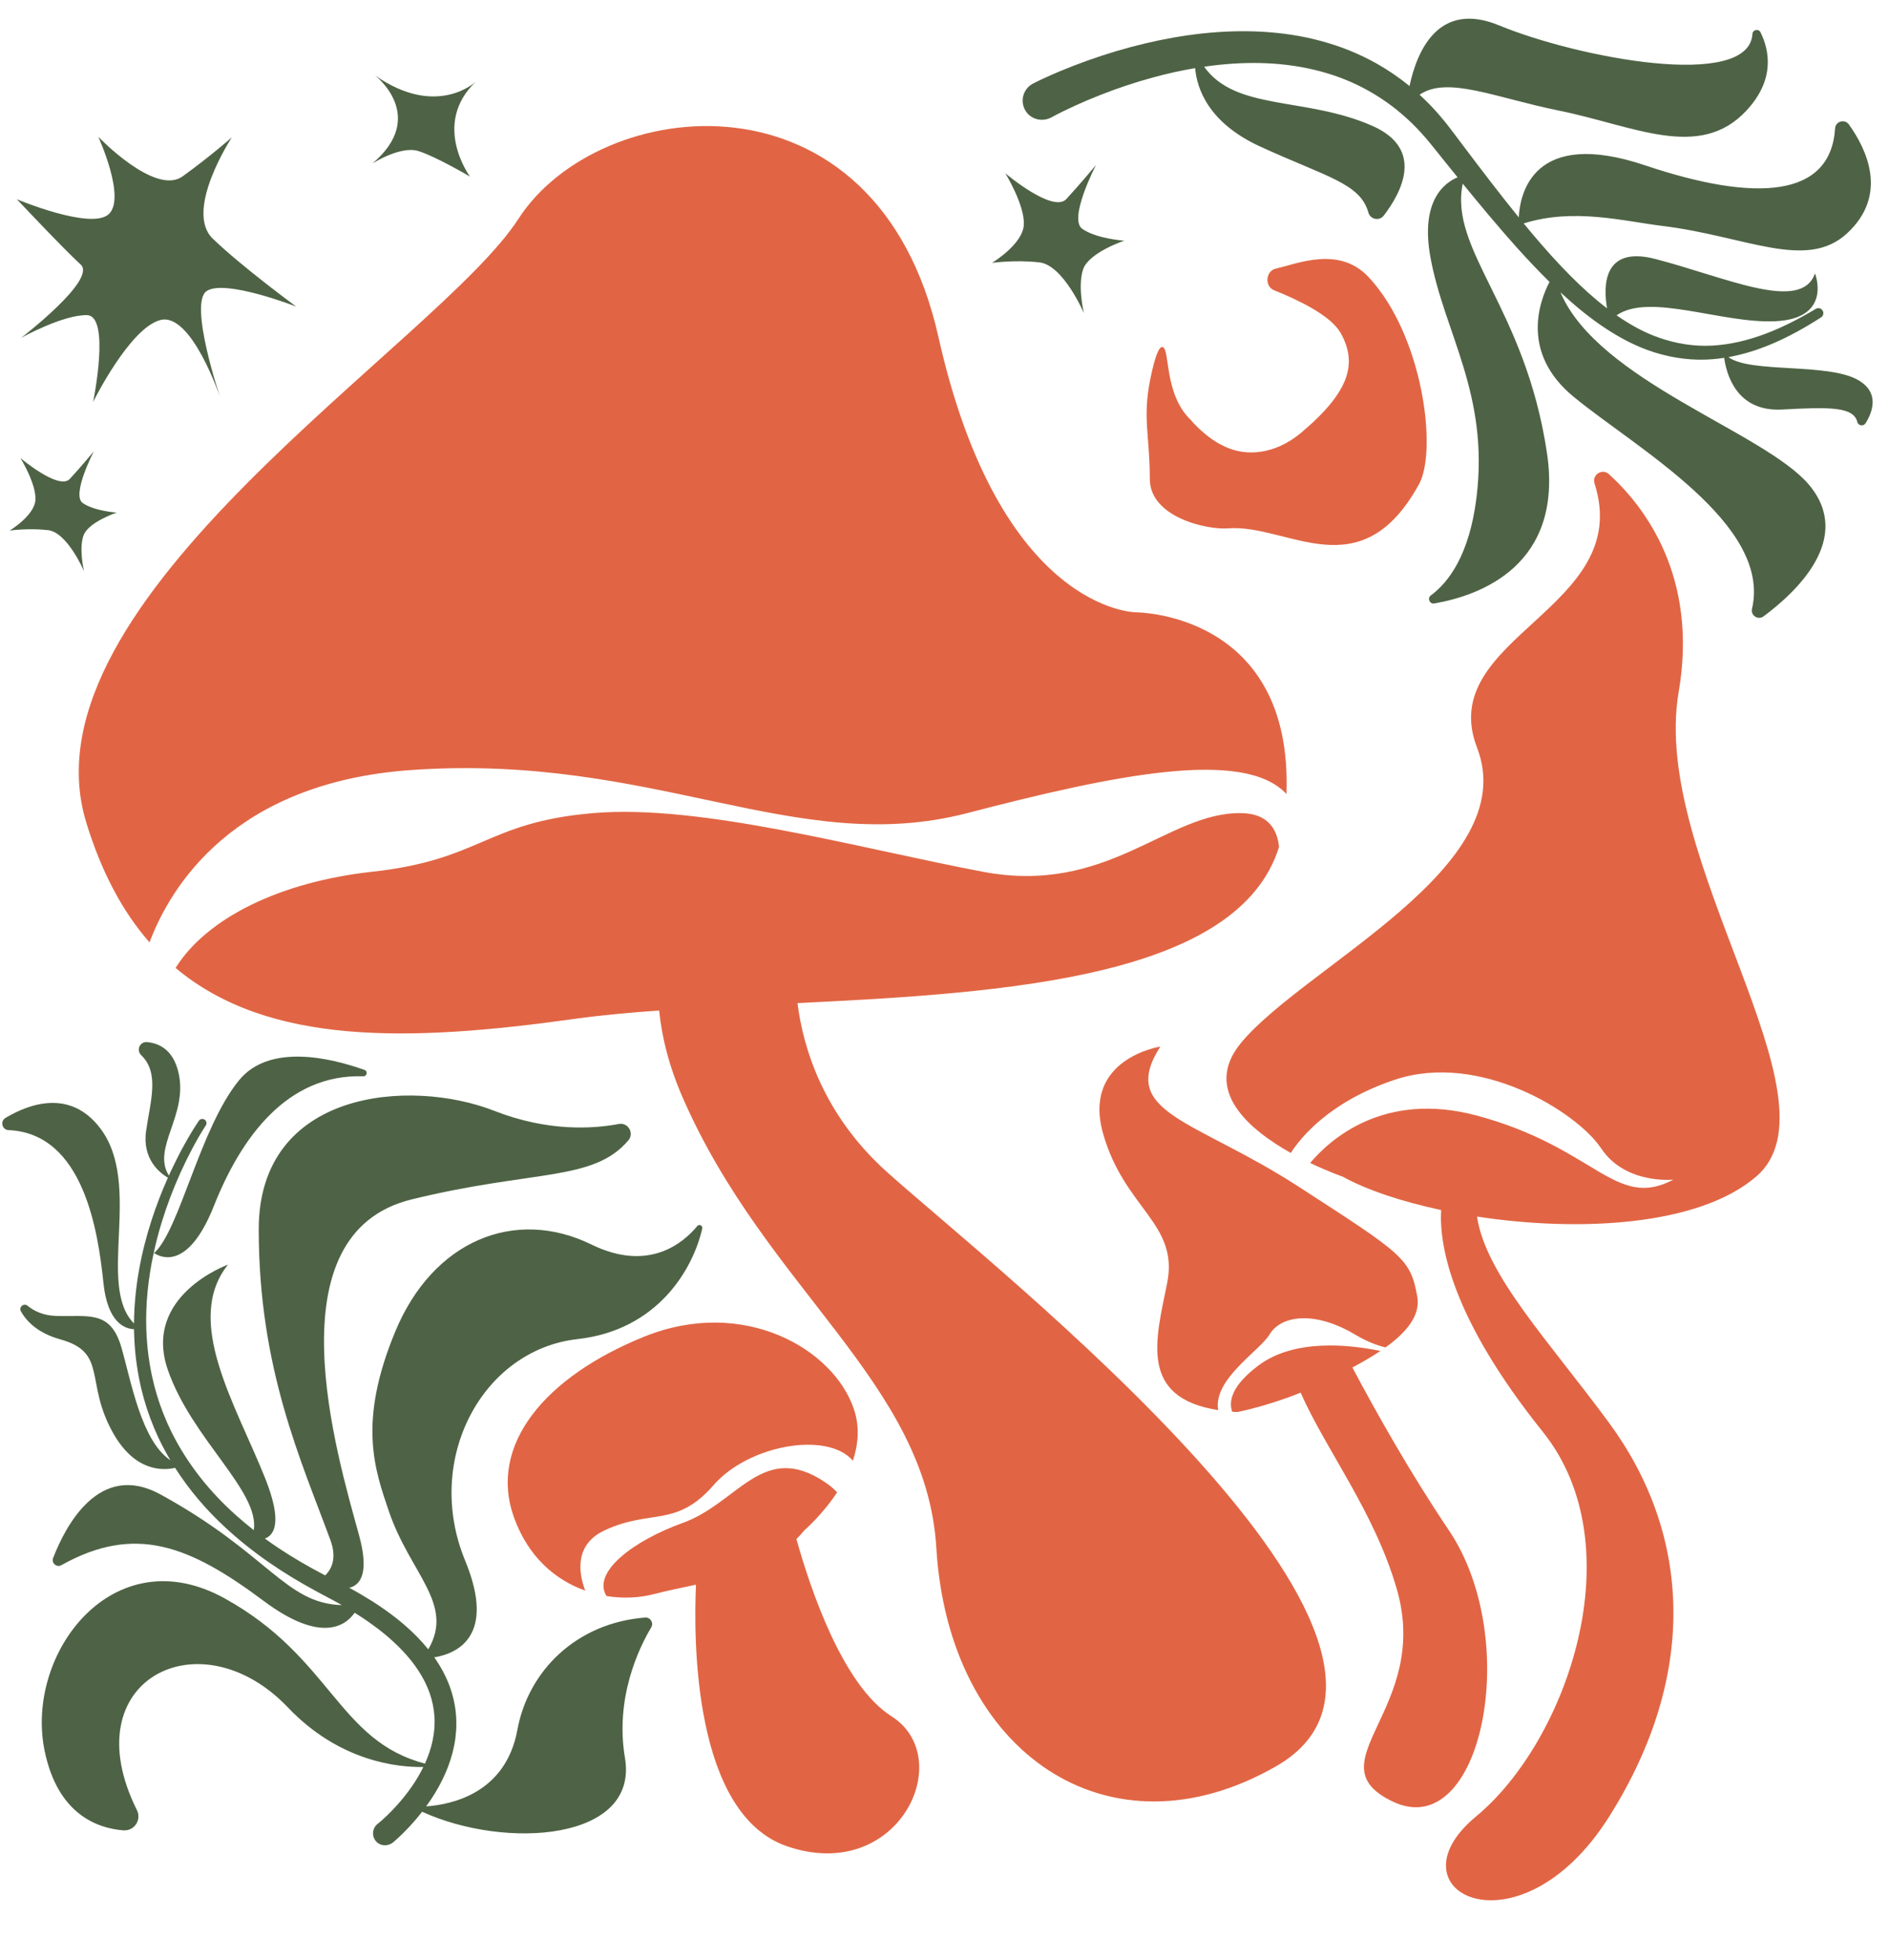
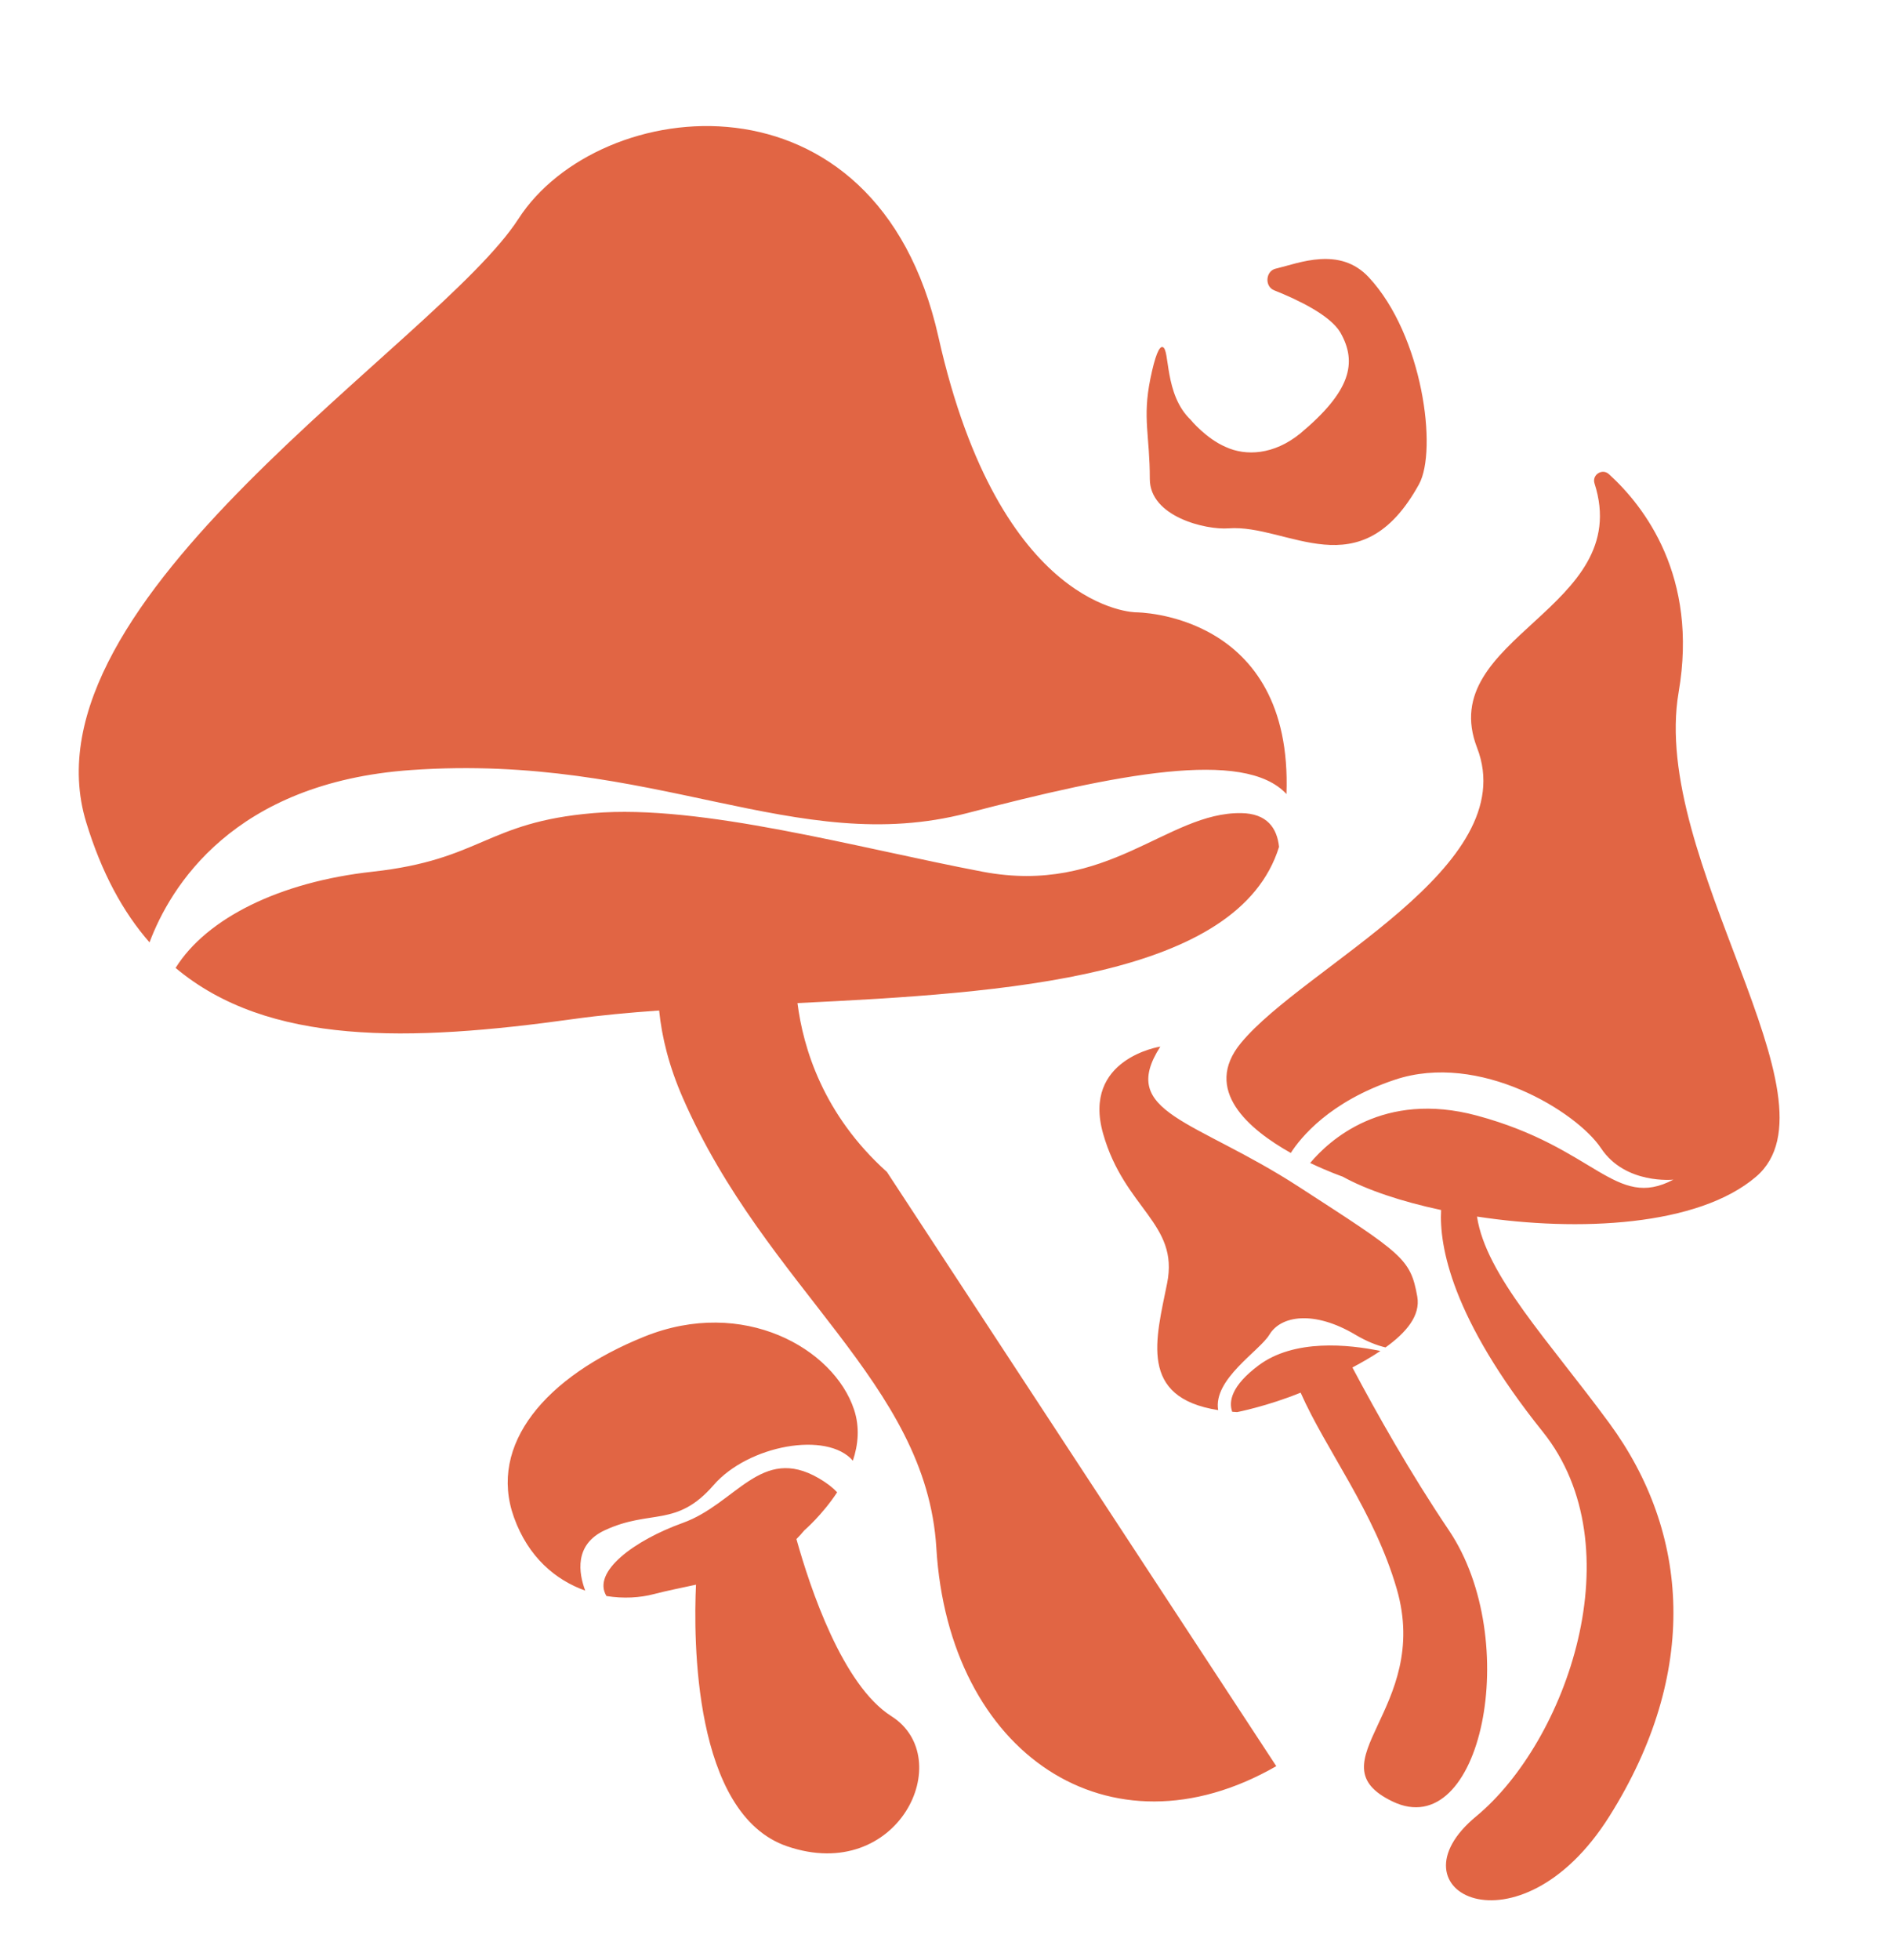
<svg xmlns="http://www.w3.org/2000/svg" fill="#000000" height="1558" preserveAspectRatio="xMidYMid meet" version="1" viewBox="11.0 -11.3 1502.0 1558.0" width="1502" zoomAndPan="magnify">
  <g id="change1_1">
-     <path d="M129.89,737.731c-21.151-24.121-38.151-55.418-50.374-95.525 c-54.015-177.243,279.895-380.551,343.731-479.598S708.052,37.495,757.156,256.443 C806.26,475.39,914.29,475.39,914.29,475.39s124.906,0,119.607,144.445 c-33.607-36.404-135.83-15.556-253.831,15.148c-136.434,35.5-248.433-47.718-441.873-34.253 C195.95,610.63,146.24,694.192,129.89,737.731z M716.236,920.235c-50.895-45.719-66.67-98.887-71.132-134.254 c167.07-8.034,350.651-20.292,382.9-124.155c-1.592-14.961-9.504-26.537-30.05-26.844 c-59.054-0.882-105.889,65.54-205.67,46.583c-99.78-18.957-223.997-53.846-309.523-46.583 c-85.526,7.263-88.588,37.031-175.637,46.583c-73.755,8.093-131.854,37.004-156.505,76.475 c73.579,61.752,185.466,58.906,316.821,40.557c20.677-2.888,43.468-5.008,67.672-6.721 c2.123,21.372,7.917,44.503,18.734,69.278c66.764,152.915,193.746,226.12,201.673,357.961 c9.821,163.341,137.492,249.679,270.294,173.388C1188.545,1299.019,801.35,996.692,716.236,920.235z M1044.774,333.329c-20.938,16.968-43.14,18.004-59.118,10.662c-15.681-6.722-27.951-21.563-27.803-21.519 c-21.423-20.216-16.433-56.447-22.42-57.91c-2.724-0.793-6.043,7.027-9.729,25.108 c-6.455,31.662-0.427,45.09-0.452,79.719c-0.022,30.131,44.721,40.625,62.544,39.269 c47.219-3.592,104.89,49.618,151.482-35.031c14.883-27.04,3.037-118.504-39.945-164.562 c-23.152-24.809-55.516-11.24-73.236-6.997c-0.182,0.038-0.363,0.077-0.544,0.115 c-8.258,1.767-9.251,14.155-1.393,17.282c19.242,7.655,44.551,19.855,52.625,33.548 C1090.453,277.068,1084.913,299.829,1044.774,333.329z M491.924,1204.982c36.654-16.999,56.929-1.834,86.5-35.889 c27.519-31.691,90.243-43.186,110.724-19.377c4.241-12.713,5.576-26.628,0.931-40.636 c-16.099-48.552-88.073-89.674-166.674-58.021c-78.601,31.653-124.421,85.887-103.769,143.618 c11.398,31.86,33.345,50.004,56.69,58.292C471.151,1239.18,467.348,1216.379,491.924,1204.982z M719.736,1352.762 c-38.76-24.559-64.504-101.51-75.469-140.76c2.173-2.169,4.265-4.465,6.256-6.911c0,0,14.155-12.076,26.123-30.271 c-3.446-3.697-8.226-7.457-14.689-11.202c-45.818-26.544-65.536,20.291-108.113,35.564 c-37.796,13.558-72.543,38.678-60.621,58.101c13.443,2.165,26.626,1.406,37.832-1.562 c9.996-2.648,21.416-4.84,33.347-7.463c-1.948,42.403-2.519,182.239,72.414,207.924 C725.368,1486.534,772.568,1386.238,719.736,1352.762z M1345.753,538.794c15.79-91.931-27.22-147.55-55.442-173.22 c-5.327-4.846-13.669,0.522-11.463,7.377c32.145,99.927-127.406,122.055-93.379,210.091 c36.636,94.785-137.387,173.633-187.762,234.664c-30.763,37.27,6.198,68.627,39.641,87.395 c7.817-12.183,30.886-40.903,82.785-58.203c67.199-22.4,144.58,25.454,163.925,54.495 c19.345,29.041,57.531,24.922,57.531,24.922c-46.323,24.436-61.603-25.454-156.293-50.908 c-74.429-20.008-117.51,19.74-132.542,37.669c14.602,6.982,25.805,10.84,25.805,10.84 c19.047,10.543,46.71,19.824,78.319,26.556c-1.608,28.621,8.399,85.94,80.812,176.233 c73.501,91.649,19.006,246.218-52.945,305.7c-71.951,59.483,33.939,114.284,105.889,0 c71.95-114.285,63.805-225.604,0-312.488c-47.941-65.281-98.177-117.533-105.224-164.243 c80.483,12.321,175.938,7.733,221.962-31.758C1478.152,863.182,1322.855,672.104,1345.753,538.794z M1163.025,1204.982 c-30.548-45.295-57.642-93.433-76.684-129.354c7.605-4.051,15.259-8.432,22.27-13.134 c-25.398-5.241-68.572-9.702-96.859,11.454c-21.614,16.165-23.904,28.59-20.996,36.867 c1.286,0.103,2.594,0.197,3.933,0.275c0,0,24.257-4.76,50.474-15.467c20.394,46.082,58.534,94.376,76.426,155.974 c27.799,95.708-67.606,138.042-3.363,168.97C1188.818,1454.552,1222.078,1292.544,1163.025,1204.982z M1020.354,1049.512c9.164-15.273,35.636-19.345,68.217,0c9.31,5.527,17.354,8.594,24.104,10.164 c16.271-11.674,27.967-25.206,25.236-40.453c-5.43-30.313-11.539-33.707-94.35-87.33 c-82.811-53.623-143.901-58.375-109.962-111.32c0,0-62.448,9.503-45.478,69.235 c16.969,59.733,60.411,71.272,50.908,118.786c-8.86,44.3-23.016,90.954,40.572,100.915 C975.419,1084.957,1012.579,1062.47,1020.354,1049.512z" fill="#e16544" />
+     <path d="M129.89,737.731c-21.151-24.121-38.151-55.418-50.374-95.525 c-54.015-177.243,279.895-380.551,343.731-479.598S708.052,37.495,757.156,256.443 C806.26,475.39,914.29,475.39,914.29,475.39s124.906,0,119.607,144.445 c-33.607-36.404-135.83-15.556-253.831,15.148c-136.434,35.5-248.433-47.718-441.873-34.253 C195.95,610.63,146.24,694.192,129.89,737.731z M716.236,920.235c-50.895-45.719-66.67-98.887-71.132-134.254 c167.07-8.034,350.651-20.292,382.9-124.155c-1.592-14.961-9.504-26.537-30.05-26.844 c-59.054-0.882-105.889,65.54-205.67,46.583c-99.78-18.957-223.997-53.846-309.523-46.583 c-85.526,7.263-88.588,37.031-175.637,46.583c-73.755,8.093-131.854,37.004-156.505,76.475 c73.579,61.752,185.466,58.906,316.821,40.557c20.677-2.888,43.468-5.008,67.672-6.721 c2.123,21.372,7.917,44.503,18.734,69.278c66.764,152.915,193.746,226.12,201.673,357.961 c9.821,163.341,137.492,249.679,270.294,173.388z M1044.774,333.329c-20.938,16.968-43.14,18.004-59.118,10.662c-15.681-6.722-27.951-21.563-27.803-21.519 c-21.423-20.216-16.433-56.447-22.42-57.91c-2.724-0.793-6.043,7.027-9.729,25.108 c-6.455,31.662-0.427,45.09-0.452,79.719c-0.022,30.131,44.721,40.625,62.544,39.269 c47.219-3.592,104.89,49.618,151.482-35.031c14.883-27.04,3.037-118.504-39.945-164.562 c-23.152-24.809-55.516-11.24-73.236-6.997c-0.182,0.038-0.363,0.077-0.544,0.115 c-8.258,1.767-9.251,14.155-1.393,17.282c19.242,7.655,44.551,19.855,52.625,33.548 C1090.453,277.068,1084.913,299.829,1044.774,333.329z M491.924,1204.982c36.654-16.999,56.929-1.834,86.5-35.889 c27.519-31.691,90.243-43.186,110.724-19.377c4.241-12.713,5.576-26.628,0.931-40.636 c-16.099-48.552-88.073-89.674-166.674-58.021c-78.601,31.653-124.421,85.887-103.769,143.618 c11.398,31.86,33.345,50.004,56.69,58.292C471.151,1239.18,467.348,1216.379,491.924,1204.982z M719.736,1352.762 c-38.76-24.559-64.504-101.51-75.469-140.76c2.173-2.169,4.265-4.465,6.256-6.911c0,0,14.155-12.076,26.123-30.271 c-3.446-3.697-8.226-7.457-14.689-11.202c-45.818-26.544-65.536,20.291-108.113,35.564 c-37.796,13.558-72.543,38.678-60.621,58.101c13.443,2.165,26.626,1.406,37.832-1.562 c9.996-2.648,21.416-4.84,33.347-7.463c-1.948,42.403-2.519,182.239,72.414,207.924 C725.368,1486.534,772.568,1386.238,719.736,1352.762z M1345.753,538.794c15.79-91.931-27.22-147.55-55.442-173.22 c-5.327-4.846-13.669,0.522-11.463,7.377c32.145,99.927-127.406,122.055-93.379,210.091 c36.636,94.785-137.387,173.633-187.762,234.664c-30.763,37.27,6.198,68.627,39.641,87.395 c7.817-12.183,30.886-40.903,82.785-58.203c67.199-22.4,144.58,25.454,163.925,54.495 c19.345,29.041,57.531,24.922,57.531,24.922c-46.323,24.436-61.603-25.454-156.293-50.908 c-74.429-20.008-117.51,19.74-132.542,37.669c14.602,6.982,25.805,10.84,25.805,10.84 c19.047,10.543,46.71,19.824,78.319,26.556c-1.608,28.621,8.399,85.94,80.812,176.233 c73.501,91.649,19.006,246.218-52.945,305.7c-71.951,59.483,33.939,114.284,105.889,0 c71.95-114.285,63.805-225.604,0-312.488c-47.941-65.281-98.177-117.533-105.224-164.243 c80.483,12.321,175.938,7.733,221.962-31.758C1478.152,863.182,1322.855,672.104,1345.753,538.794z M1163.025,1204.982 c-30.548-45.295-57.642-93.433-76.684-129.354c7.605-4.051,15.259-8.432,22.27-13.134 c-25.398-5.241-68.572-9.702-96.859,11.454c-21.614,16.165-23.904,28.59-20.996,36.867 c1.286,0.103,2.594,0.197,3.933,0.275c0,0,24.257-4.76,50.474-15.467c20.394,46.082,58.534,94.376,76.426,155.974 c27.799,95.708-67.606,138.042-3.363,168.97C1188.818,1454.552,1222.078,1292.544,1163.025,1204.982z M1020.354,1049.512c9.164-15.273,35.636-19.345,68.217,0c9.31,5.527,17.354,8.594,24.104,10.164 c16.271-11.674,27.967-25.206,25.236-40.453c-5.43-30.313-11.539-33.707-94.35-87.33 c-82.811-53.623-143.901-58.375-109.962-111.32c0,0-62.448,9.503-45.478,69.235 c16.969,59.733,60.411,71.272,50.908,118.786c-8.86,44.3-23.016,90.954,40.572,100.915 C975.419,1084.957,1012.579,1062.47,1020.354,1049.512z" fill="#e16544" />
  </g>
  <g id="change2_1">
-     <path d="M569.38,965.162c-7.355,32.422-35.525,80.808-99.124,87.893 c-75.703,8.434-122.603,95.625-89.395,176.095c25.129,60.892-7.28,74.053-24.539,76.855 c4.861,6.926,9.017,14.452,12.082,22.586c2.758,7.476,4.582,15.394,5.201,23.418 c0.327,4.013,0.308,8.039,0.104,12.045c-0.292,3.996-0.767,7.976-1.539,11.883 c-3.075,15.671-9.875,30.057-18.348,42.852c-1.283,1.933-2.619,3.823-3.981,5.691 c20.875-1.475,63.347-10.729,72.56-60.884c8.633-47.003,47.09-84.971,101.539-89.208 c4.191-0.326,6.997,4.228,4.847,7.84c-9.805,16.477-28.907,56.05-20.86,103.767 c11.072,65.656-94.333,73.247-161.289,42.746c-2.192,2.816-4.461,5.565-6.815,8.236 c-2.526,2.863-5.141,5.643-7.852,8.348c-1.362,1.347-2.743,2.681-4.162,3.994l-2.167,1.961 c-0.674,0.593-1.268,1.113-2.051,1.764c-3.973,3.297-9.954,3.158-13.446-0.645c-3.754-4.088-3.261-10.429,0.971-13.899 c0.036-0.029,0.071-0.058,0.108-0.087l0.115-0.091c0.451-0.356,1.166-0.949,1.766-1.461l1.884-1.644 c1.255-1.12,2.496-2.277,3.726-3.45c2.451-2.359,4.839-4.805,7.142-7.324 c4.606-5.04,8.889-10.366,12.736-15.937c3.389-4.915,6.436-10.043,9.02-15.331 c-20.132,0.348-66.579-4.174-107.7-47.344c-69.768-73.246-171.74-21.951-120.033,81.641 c3.865,7.744-2.15,16.726-10.779,16.052c-20.721-1.618-52.18-12.735-62.599-63.098 c-16.018-77.428,54.454-170.232,143.062-121.316c85.083,46.97,90.1,113.284,159.327,131.341 c2.649-5.846,4.721-11.874,6.039-18.023c0.691-3.178,1.122-6.383,1.424-9.592c0.212-3.211,0.295-6.428,0.09-9.63 c-0.379-6.405-1.714-12.742-3.839-18.87c-4.362-12.249-12.009-23.519-21.382-33.416 c-4.684-4.963-9.787-9.615-15.143-14.02c-5.407-4.357-11.066-8.461-16.889-12.372 c-2.058-1.334-4.131-2.652-6.214-3.957c-7.066,10.182-26.479,24.842-72.391-9.438 c-58.962-44.023-102.133-61.145-160.799-28.369c-3.758,2.1-8.097-1.684-6.548-5.701 c9.6-24.884,36.466-77.316,85.307-50.564c86.254,47.245,99.22,86.757,144.249,87.995 c-0.555-0.313-1.103-0.636-1.662-0.944c-3.054-1.775-6.212-3.389-9.333-5.064l-9.667-5.166 c-12.916-7.016-25.534-14.635-37.658-23.035c-12.117-8.406-23.704-17.636-34.555-27.707 c-15.097-13.935-28.604-29.779-39.709-47.179c-10.188,2.314-31.897,2.804-49.035-27.252 c-23.21-40.707-4.124-64.308-42.084-74.828c-17.741-4.917-26.819-14.033-31.456-22.35 c-1.896-3.401,2.317-6.851,5.33-4.385c5.059,4.141,12.334,7.715,22.514,8.073 c25.28,0.891,43.278-5.158,51.993,24.848c7.742,26.658,15.788,74.367,39.014,89.827 c-3.423-5.766-6.598-11.683-9.465-17.757l-2.271-5.094l-1.133-2.548l-1.027-2.593l-2.05-5.185l-1.84-5.263 l-0.915-2.632l-0.817-2.664l-1.612-5.333l-1.403-5.39l-0.696-2.696l-0.591-2.72 c-1.695-7.229-2.784-14.575-3.696-21.922c-0.846-7.36-1.253-14.752-1.412-22.139 c-0.001-0.071,0.001-0.141-0-0.212c-7.423-0.281-21.043-5.236-24.324-36.831 c-4.186-40.298-15.571-118.811-75.44-121.4c-5.159-0.223-6.837-7.074-2.4-9.717 c18.936-11.281,51.492-23.128,75.341,8.295c33.989,44.784-3.243,124.816,26.817,155.093 c0.197-27.966,5.413-55.628,13.931-81.977c3.726-11.527,8.092-22.828,13.024-33.868 c-6.596-3.878-20.57-14.88-17.328-37.256c3.465-23.912,10.823-45.914-3.91-60.16 c-4.114-3.978-1.058-10.89,4.641-10.372c9.814,0.891,20.909,6.245,25.071,24.48 c7.705,33.762-21.487,59.545-7.704,81.576c0.783-1.728,1.58-3.451,2.391-5.165 c3.13-6.605,6.452-13.116,9.995-19.512c3.574-6.408,7.242-12.642,11.444-18.84 c1.232-1.817,3.948-2.027,5.435-0.111c0.85,1.096,0.856,2.633,0.097,3.793l-0.054,0.083 c-3.811,5.843-7.384,12.147-10.736,18.431c-3.352,6.317-6.491,12.752-9.437,19.271 c-5.886,13.04-10.949,26.446-15.095,40.106c-2.339,7.706-4.373,15.507-6.083,23.369 c0.091,0.064,0.189,0.132,0.294,0.202c-0.139,0.124-0.278,0.244-0.417,0.362 c-4.268,19.808-6.42,40.013-5.781,60.142c0.282,7.067,0.797,14.12,1.729,21.116 c0.999,6.981,2.154,13.946,3.889,20.773l0.606,2.57l0.707,2.543l1.42,5.082l1.618,5.021l0.817,2.507 l0.912,2.474l1.828,4.945l2.028,4.866l1.012,2.432l1.116,2.388l2.23,4.774 c12.475,25.211,30.294,47.611,51.38,66.383c4.59,4.108,9.325,8.059,14.176,11.872 c4.717-31.138-49.416-72.5-68.361-127.438c-20.363-59.054,47.854-83.602,47.854-83.602 c-35.636,44.687,6.109,111.093,29.527,169.73c13.894,34.79,7.394,45.243-0.191,47.991 c3.469,2.526,6.985,4.991,10.559,7.375c11.8,7.863,24.106,14.996,36.723,21.558l0.675,0.345 c4.818-4.679,9.539-13.357,4.16-27.982c-23.418-63.674-57.017-136.434-57.017-247.075s120.144-120.483,187.343-94.169 c42.329,16.575,78.194,14.352,98.943,10.435c7.427-1.402,12.49,7.306,7.59,13.06 c-28.058,32.949-75.186,23.05-172.416,46.916c-111.998,27.491-59.352,202.615-41.72,266.76 c8.108,29.499,1.627,39.613-7.738,41.94c6.383,3.386,12.606,7.128,18.775,10.976 c6.258,4.04,12.395,8.32,18.334,12.934c5.899,4.673,11.599,9.676,16.942,15.135 c3.05,3.11,5.983,6.394,8.758,9.84c21.101-36.079-14.483-60.154-31.373-109.844 c-11.355-33.408-24.78-70.855,5.209-142.968c29.986-72.105,95.043-98.713,155.982-68.911 c45.47,22.236,73.02-1.326,84.078-14.722C566.952,961.382,569.906,962.845,569.38,965.162z M181.097,947.165 c21.323-53.772,57.843-105.012,118.782-102.985c2.964,0.099,3.746-4.063,0.953-5.061 c-26.41-9.435-75.585-21.455-99.808,8.265c-31.318,38.425-47.1,119.039-67.492,137.294 C138.728,988.172,160.63,998.777,181.097,947.165z M75.168,198.981c13.119,11.905-47.245,58.178-47.245,58.178 s32.927-18.253,52.105-17.979c19.177,0.274,5.004,69.038,5.004,69.038s29.325-59.416,53.826-65.22 c24.501-5.804,47.237,61.622,47.237,61.622s-25.187-74.531-10.872-84.506c14.315-9.975,71.279,12.245,71.279,12.245 s-43.278-31.714-66.331-53.973c-23.053-22.26,15.159-80.501,15.159-80.501s-17.271,15.236-39.132,30.995 c-21.861,15.759-67.045-31.464-67.045-31.464s22.381,48.73,8.254,61.556c-14.127,12.826-73.019-11.91-73.019-11.91 S62.048,187.075,75.168,198.981z M307.091,118.663c0,0,22.285-14.319,36.565-9.91 c13.803,4.261,41.045,20.313,41.045,20.313s-30.9-41.698,4.706-75.489c0,0-30.888,29.483-80.079-4.851 C309.328,48.726,351.466,81.23,307.091,118.663z M882.44,119.861c0,0-12.913,15.582-23.574,27.063 c-10.662,11.481-48.502-20.491-48.502-20.491s15.453,25.081,14.72,40.8 c-0.733,15.719-25.35,30.412-25.35,30.412s18.798-2.601,37.787-0.393c18.989,2.209,35.333,40.35,35.333,40.35 s-5.176-21.413-0.645-34.812c4.532-13.399,32.716-22.785,32.716-22.785s-22.07-1.482-33.381-9.433 C860.232,162.621,882.44,119.861,882.44,119.861z M49.241,410.08c15.361,1.787,28.581,32.64,28.581,32.64 s-4.187-17.322-0.522-28.161c3.666-10.839,26.465-18.431,26.465-18.431s-17.853-1.199-27.003-7.63 c-9.15-6.431,8.815-41.021,8.815-41.021s-10.446,12.605-19.07,21.892c-8.624,9.288-39.235-16.576-39.235-16.576 s12.5,20.289,11.907,33.004c-0.593,12.715-20.506,24.601-20.506,24.601S33.88,408.293,49.241,410.08z M1488.482,290.787c-24.101-13.874-85.704-5.262-103.135-18.234c11.444-2.06,22.539-5.534,33.12-9.918 c14.268-5.912,27.686-13.415,40.515-21.656c2.17-1.397,2.558-4.582,0.372-6.457 c-1.273-1.092-3.134-1.174-4.577-0.32l-0.038,0.023c-12.761,7.645-25.975,14.481-39.723,19.678 c-13.728,5.194-28.024,8.681-42.404,9.483c-14.381,0.819-28.71-1.483-42.215-6.193 c-12.07-4.147-23.373-10.483-34.009-17.865c26.287-18.269,84.134,6.842,126.534,4.684 c45.478-2.315,31.224-38.047,31.224-38.047c-10.861,31.588-70.593,3.147-126.932-11.422 c-41.904-10.836-41.41,21.81-38.406,39.252c-10.379-7.938-20.127-16.84-29.449-26.223 c-10.412-10.501-20.321-21.596-29.942-32.987c-2.31-2.752-4.605-5.519-6.888-8.299 c39.895-12.508,79.281-1.799,110.616,2.035c65.915,8.066,113.963,35.649,146.288,6.056 c33.529-30.696,15.656-67.306,1.676-86.743c-3.318-4.613-10.616-2.541-10.978,3.13 c-3.506,54.848-62.483,59.095-151.001,29.37c-89.267-29.976-99.576,22.754-100.519,41.334 c-15.268-18.807-30.005-38.169-44.688-57.626l-6.784-9.021c-1.158-1.52-2.201-2.971-3.453-4.547l-3.659-4.665 c-5.025-6.107-10.257-12.095-16.02-17.597c-1.39-1.361-2.804-2.699-4.24-4.016 c21.982-15.195,60.429,2.424,110.588,12.561c59.733,12.072,111.999,40.194,149.331,0 c22.924-24.681,18.207-47.917,11.151-62.177c-1.547-3.127-6.207-2.148-6.425,1.334 c-2.812,44.936-138.642,19.023-201.572-6.889c-48.798-20.093-65.484,21.782-71.083,48.256 c-8.127-6.638-16.834-12.614-26.003-17.793c-6.995-3.914-14.233-7.397-21.653-10.424 c-7.43-3.003-15.046-5.5-22.755-7.59c-15.425-4.209-31.26-6.459-47.059-7.369 c-31.654-1.692-63.087,2.244-93.396,9.476c-15.17,3.632-30.101,8.095-44.767,13.317 c-7.334,2.613-14.604,5.407-21.815,8.412c-3.606,1.506-7.196,3.059-10.781,4.682l-5.382,2.494l-2.708,1.308 l-2.873,1.446c-0.119,0.06-0.298,0.154-0.416,0.217c-7.944,4.309-10.542,14.634-5.212,22.263 c4.482,6.415,13.233,8.192,20.112,4.461l0.086-0.047l2.139-1.16l2.342-1.223l4.798-2.409 c3.23-1.586,6.507-3.128,9.808-4.63c6.606-3,13.319-5.824,20.099-8.481 c13.562-5.313,27.407-9.926,41.431-13.751c11.066-3.013,22.266-5.523,33.53-7.431 c1.412,16.166,10.44,43.373,51.657,62.292c52.531,24.112,79.676,29.235,86.092,52.463 c1.54,5.573,8.739,7.002,12.26,2.415c14.101-18.37,32.472-52.743-8.753-71.123 C1049.88,65.419,993.499,77.18,968.46,41.72c14.908-2.168,29.904-3.235,44.83-2.901 c28.553,0.654,56.899,6.728,81.897,19.888c12.484,6.548,24.139,14.721,34.6,24.34 c5.298,4.738,10.158,9.977,14.876,15.348l3.446,4.121c1.139,1.335,2.348,2.904,3.519,4.345l7.079,8.824 c3.746,4.653,7.502,9.304,11.268,13.951c-10.29,4.272-29.751,18.425-21.618,63.408 c10.86,60.072,46.836,108.604,36.654,191.076c-5.697,46.146-22.551,67.746-36.293,77.822 c-3.052,2.238-0.963,7.064,2.765,6.413c36.415-6.358,102.971-30.226,89.526-119.823 c-17.357-115.666-77.898-160.705-66.936-213.848c13.94,17.127,28.112,34.135,42.932,50.706 c8.4,9.336,17.043,18.506,26.064,27.359c-8.239,15.852-23.002,56.631,19.159,91.32 c49.648,40.849,157.619,100.861,141.843,168.524c-1.233,5.288,4.82,9.234,9.183,6.001 c25.873-19.165,71.797-62.005,36.205-104.487c-35.153-41.96-167.657-82.354-197.69-153.05 c10.287,9.54,21.132,18.609,32.863,26.64c12.833,8.739,26.748,16.389,41.888,21.081 c15.065,4.749,31.128,6.781,46.823,5.386c2.89-0.252,5.763-0.603,8.615-1.043 c1.684,12.496,9.537,43.075,46.054,41.084c37.467-2.043,56.778-2.333,59.789,9.877 c0.764,3.097,4.931,3.695,6.605,0.98C1500.312,315.481,1505.383,300.517,1488.482,290.787z" fill="#4e6345" />
-   </g>
+     </g>
</svg>